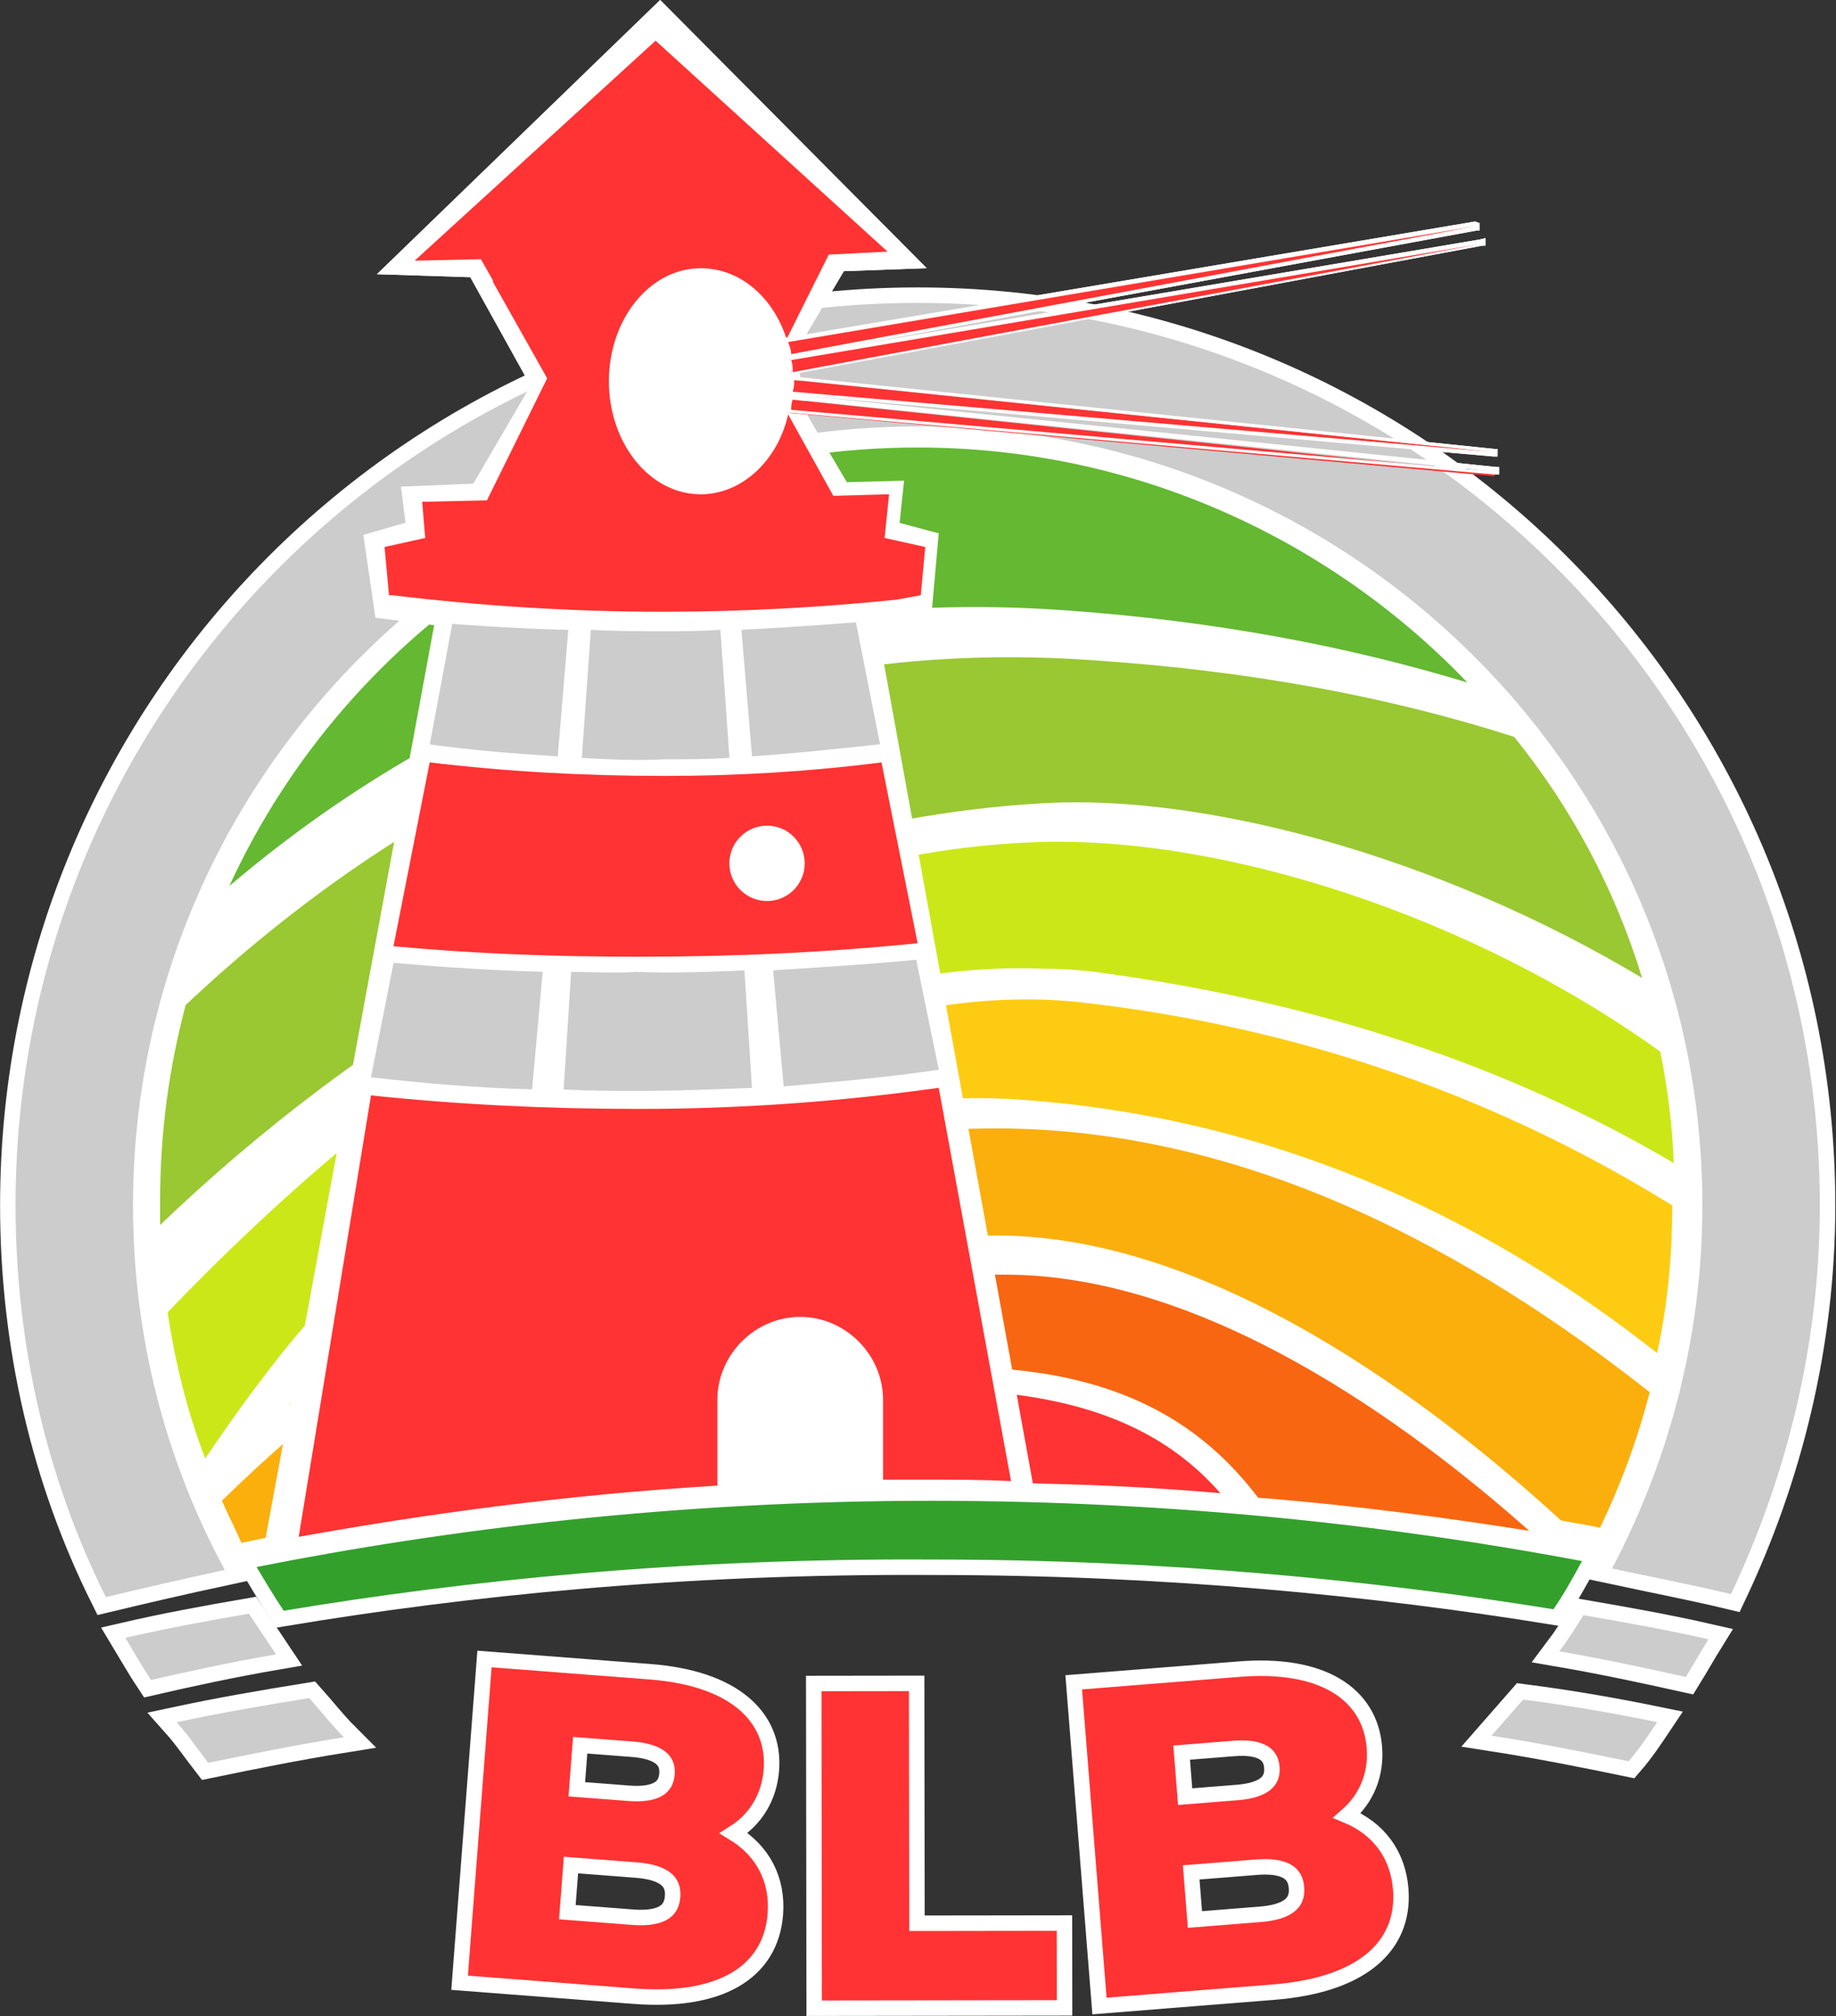
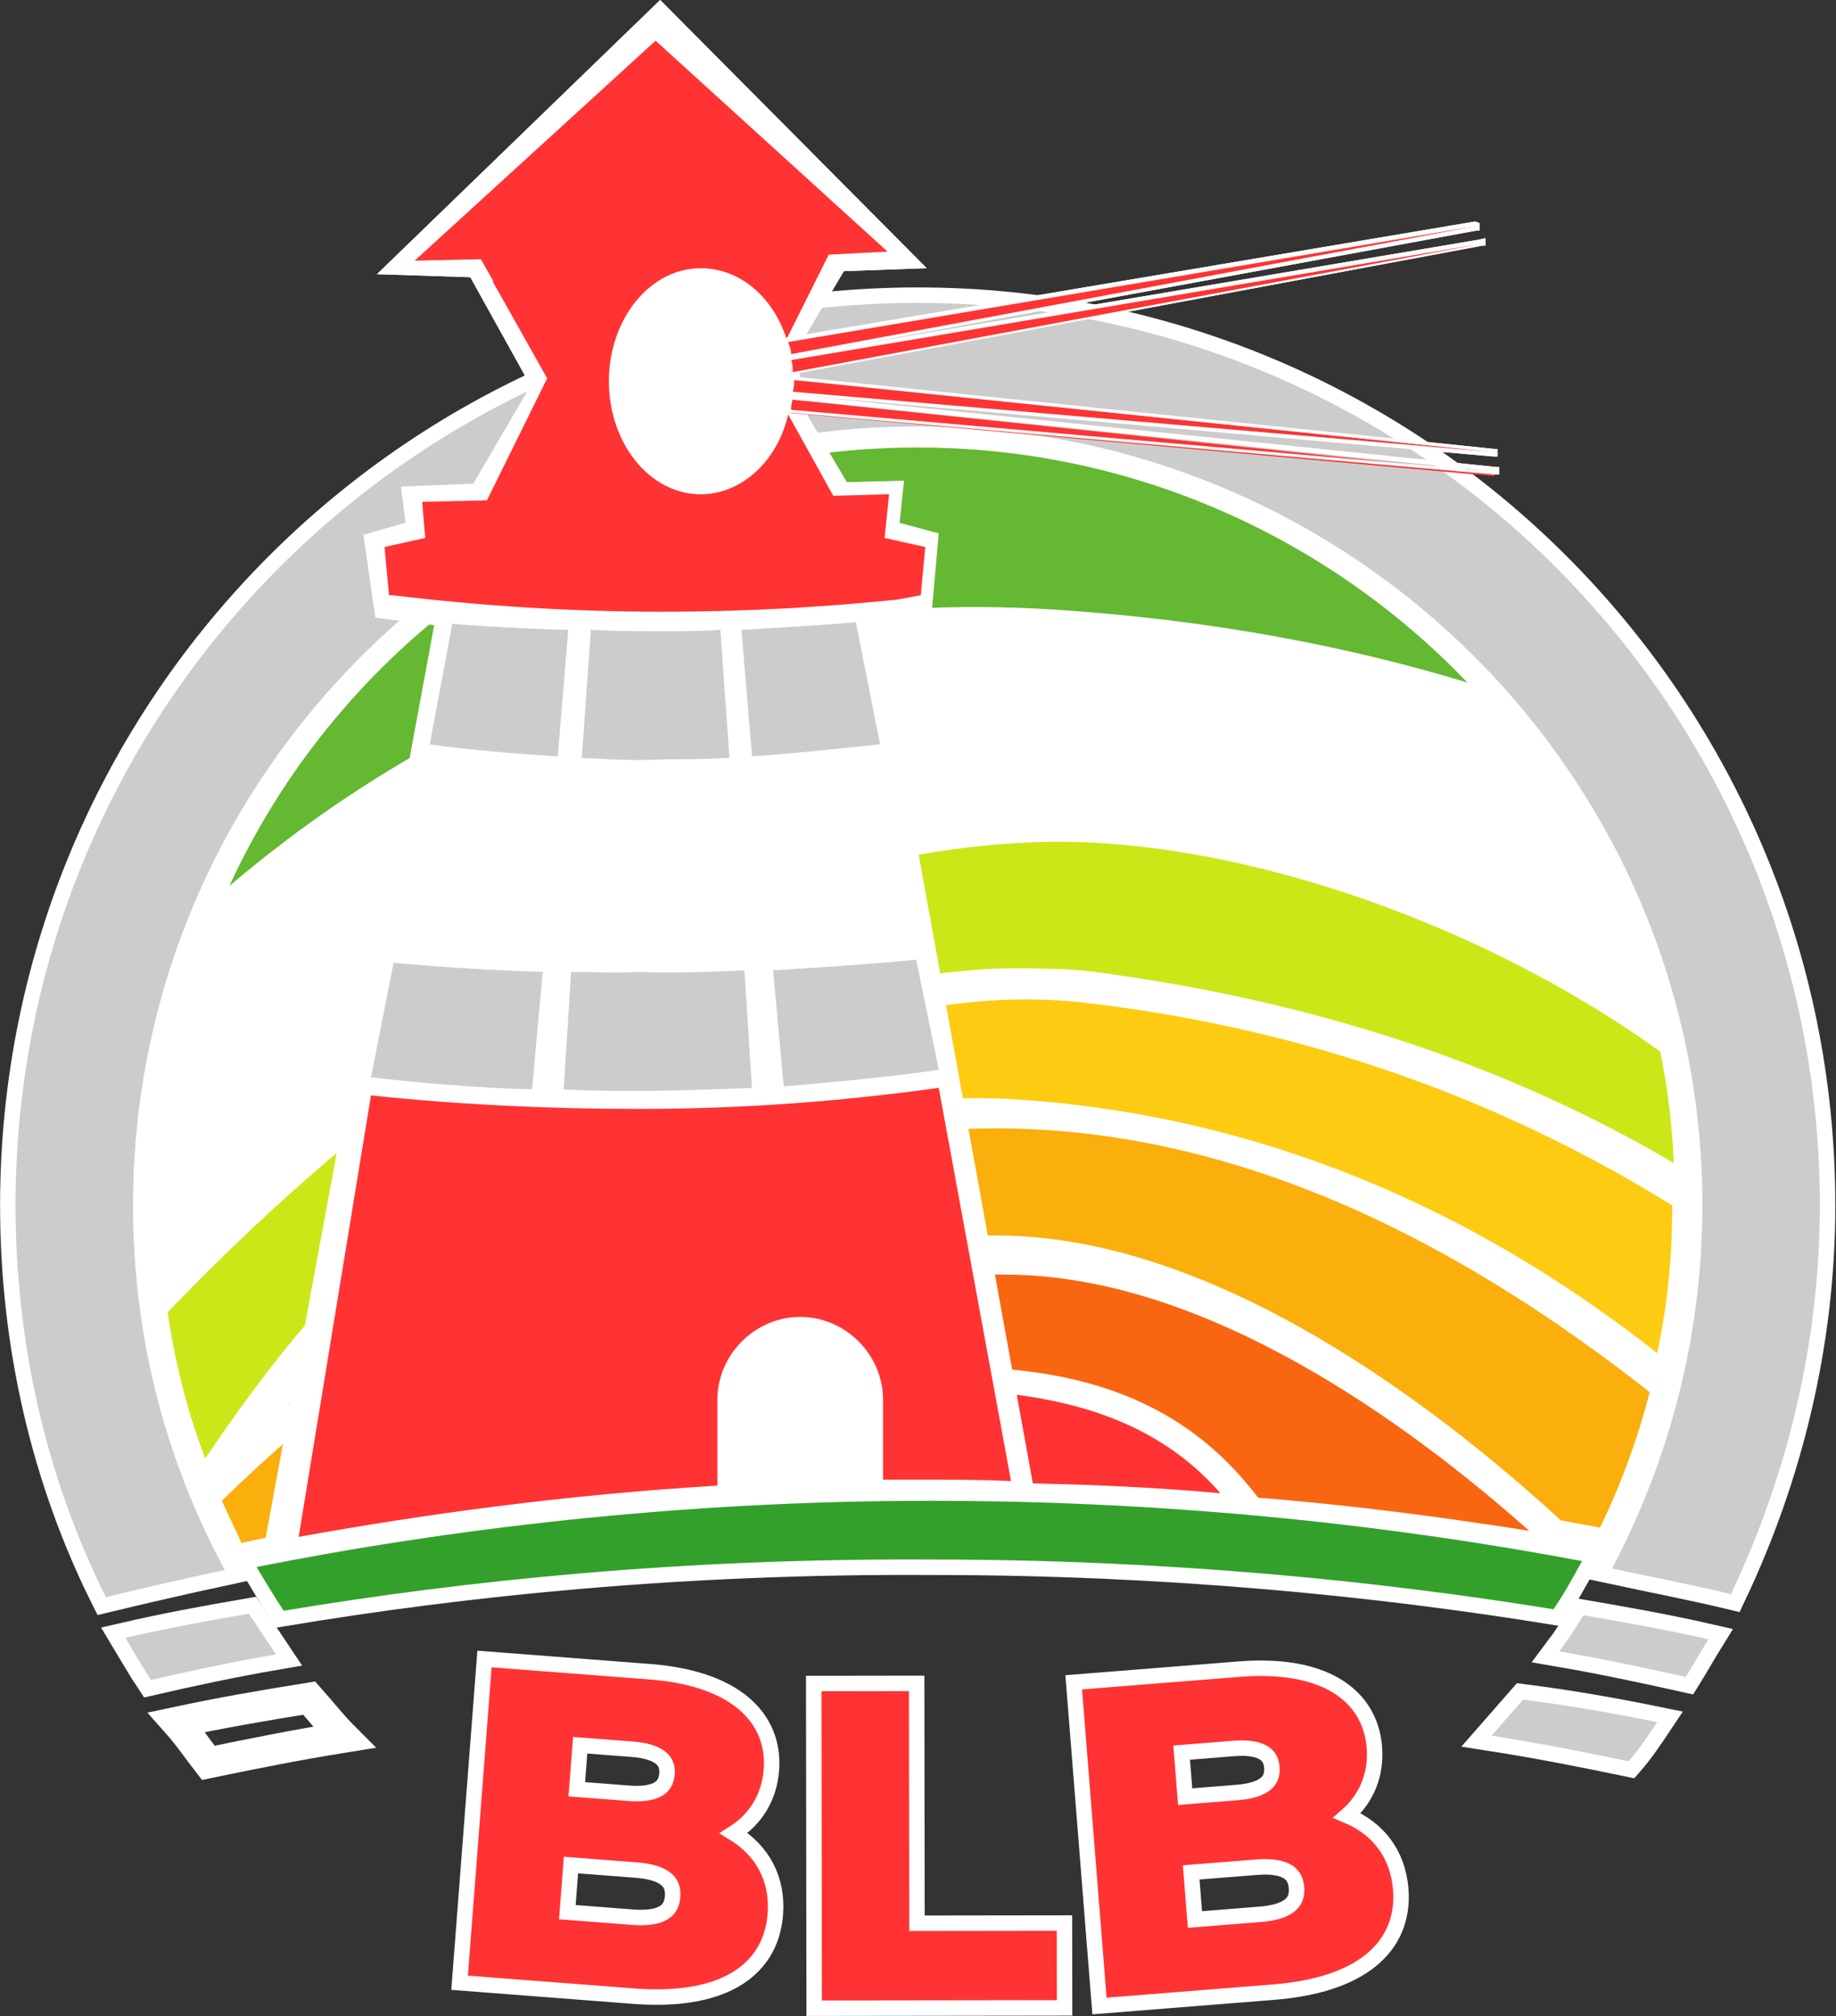
<svg xmlns="http://www.w3.org/2000/svg" width="2374px" height="2606px" viewBox="0 0 2374 2606" version="1.1">
  <rect x="0" y="0" width="2374" height="2606" fill="#333333" stroke="none" />
  <title>Logo BLB</title>
  <desc>Created with Sketch.</desc>
  <g id="Page-1" stroke="none" stroke-width="1" fill="none" fill-rule="evenodd">
    <g id="Background" transform="translate(-13.993, -0.919)">
      <path d="M1534.093,517.119 L2049.693,891.869 L2267.205,1363.833 L2230.598,1838.158 L2242.993,1838.311 C2241.844,1869.781 2235.542,1897.858 2224.087,1922.543 L2223.593,1928.919 L2220.917,1929.032 C2197.908,1973.835 2157.066,2006.897 2098.393,2028.219 C1597.736,1957.426 999.836,1958.06 304.693,2030.119 L304.693,2030.119 L202.457,1995.119 L185.554,1912.268 L144.085,1865.89 L144.085,1255.119 L400.193,791.619 L892.06,517.119 L1534.093,517.119 Z" id="Combined-Shape" fill="#FFFFFF" />
      <g id="logo-copy-background" transform="translate(33.993, 0.919)" fill-rule="nonzero">
        <path d="M152,1558 C152,1003 605.8,551.2 1166.6,551.2 C1725.5,551.2 2181.2,1001.1 2181.2,1558 C2181.2,1727.4 2138.4,1887.1 2064.4,2027.3 C2118.9,2039 2169.6,2048.7 2218.2,2060.4 C2290.3,1908.5 2333.1,1737.1 2333.1,1558 C2333.1,913.4 1811.2,391.5 1166.6,391.5 C522,391.5 0.1,913.4 0.1,1558 C0.1,1739.1 41,1912.4 116.9,2064.3 C165.6,2052.6 216.2,2040.9 270.7,2029.2 C194.8,1889 152,1729.3 152,1558 Z" id="Path" stroke="#FFFFFF" stroke-width="40" />
        <g id="Group-3" transform="translate(142.1, 2085.7)" stroke="#FFFFFF" stroke-width="40">
          <path d="M33.2,85.7 C83.8,74 138.4,62.3 194.8,52.6 C183.1,35.1 171.4,17.5 159.7,0 C103.2,9.7 50.6,19.5 2.84217094e-14,31.2 C11.8,50.7 21.5,68.2 33.2,85.7 Z" id="Path" fill="#CCCCCC" />
          <path d="M107.2,192.8 C163.7,181.1 222.1,169.4 282.5,159.7 C266.9,144.1 253.3,126.6 237.7,109.1 C177.3,118.8 120.9,128.6 66.3,140.3 C81.9,157.8 93.6,175.3 107.2,192.8 Z" id="Path" />
        </g>
        <g id="Group-4" transform="translate(1908.6, 2087.7)" fill="#CCCCCC" stroke="#FFFFFF" stroke-width="40">
          <path d="M118.8,-2.27373675e-13 C109.1,15.6 99.3,31.2 87.6,46.7 C144.1,56.4 198.6,68.1 251.2,79.8 C260.9,64.2 270.7,46.7 280.4,31.1 C229.8,19.5 175.2,9.7 118.8,-2.27373675e-13 Z" id="Path" />
          <path d="M40.9,109 C27.3,124.6 13.6,140.2 0,155.7 C62.3,165.4 120.7,177.1 177.2,188.8 C190.8,173.2 202.5,155.7 214.2,138.2 C157.7,126.6 101.2,116.8 40.9,109 Z" id="Path" />
        </g>
        <g id="Group" transform="translate(187, 578)" stroke="#FFFFFF" stroke-width="40">
          <path d="M33.1,721 C11.7,800.8 0,886.5 0,974.2 C0,983.9 0,995.6 0,1005.4 C239.5,775.6 648.5,487.4 1143.2,460.1 C1347.7,448.4 1649.5,526.3 1916.3,686 C1881.2,571.1 1824.8,465.9 1750.8,374.4 C1593.1,323.8 1411.9,288.7 1201.6,275.1 C699.2,239.9 303.8,465.8 33.1,721 Z" id="Path" />
          <path d="M979.6,0.4 C584.3,0.4 243.5,232.1 89.6,567.1 C346.7,349 701.1,177.6 1168.5,210.7 C1363.2,224.3 1536.6,257.4 1690.4,304.2 C1511.2,117.2 1258.1,0.4 979.6,0.4 Z" id="Path" />
          <path d="M1096.4,1223.4 C977.6,1211.7 891.9,1272.1 833.5,1342.2 C938.7,1338.3 1049.7,1336.4 1166.5,1340.3 C1236.6,1342.2 1304.8,1346.1 1371,1352 C1314.6,1287.7 1232.8,1239 1096.4,1223.4 Z" id="Path" />
          <path d="M79.9,1361.7 C87.7,1379.2 97.4,1398.7 105.2,1416.2 C194.8,1396.7 296.1,1379.2 405.1,1363.6 C541.4,1233.1 800.4,1017 1084.8,1018.9 C1365.2,1020.8 1649.6,1239 1811.2,1387 C1828.7,1390.9 1846.3,1392.8 1861.8,1396.7 C1889.1,1340.2 1910.5,1281.8 1926.1,1221.4 C1698.2,1042.2 1402.2,874.8 1063.4,880.6 C613.5,886.5 233.7,1211.7 79.9,1361.7 Z" id="Path" />
          <path d="M465.5,1375.3 C570.7,1361.7 681.7,1351.9 800.5,1346.1 C866.7,1258.5 966,1178.6 1102.4,1192.3 C1266,1207.9 1357.5,1276 1419.8,1357.8 C1542.5,1367.5 1659.3,1383.1 1770.3,1400.6 C1614.5,1262.3 1351.6,1069.5 1092.6,1069.5 C835.5,1065.7 599.8,1250.7 465.5,1375.3 Z" id="Path" />
          <path d="M208.4,1182.5 C167.5,1225.3 167.5,1239 167.5,1239 L177.2,1242.9 C303.8,1133.8 689.4,810.6 1117.8,843.7 C1462.5,869 1733.2,1011.2 1935.7,1170.9 C1949.3,1108.6 1955.2,1046.3 1955.2,980 C1760.5,859.3 1513.1,756 1203.5,719 C732.3,658.6 251.2,1139.7 208.4,1182.5 Z" id="Path" fill="#FDCC12" />
          <path d="M1129.5,510.6 C677.7,528.1 282.4,833.9 9.7,1118.2 C19.4,1182.5 35,1246.7 58.4,1307.1 C118.8,1217.5 171.4,1151.3 204.5,1116.2 C245.4,1077.3 677.7,654.7 1143.2,674.1 C1168.5,674.1 1195.8,676 1221.1,679.9 C1534.6,722.7 1776.1,818.2 1957.2,925.3 C1955.3,876.6 1949.4,827.9 1939.7,781.2 C1696.3,606.1 1373,500.9 1129.5,510.6 Z" id="Path" />
          <path d="M124.7,1447.4 C136.4,1466.9 148.1,1486.3 159.8,1503.9 C393.5,1465 673.9,1435.7 999.2,1437.7 C1301.1,1437.7 1573.7,1465 1801.6,1502 C1815.2,1482.5 1826.9,1461.1 1838.6,1439.7 C1601,1394.9 1316.7,1361.8 997.3,1361.8 C668,1361.7 370,1398.7 124.7,1447.4 Z" id="Path" />
        </g>
        <path d="M1318.5,1933.8 L1114,808.2 L1184.1,798.5 L1193.8,689.4 L1143.2,675.8 L1149,621.3 L1075,623.2 L1024.4,537.5 L1008.8,455.7 L1071.1,350.5 L1178.2,346.6 L833.6,0 L467.4,354.4 L588.1,358.3 L666,498.5 L592,625.1 L498.5,629 L504.3,675.7 L449.8,691.3 L465.4,798.4 L541.4,808.1 L319.4,2009.7 C560.9,1963 849.1,1927.9 1168.5,1927.9 C1221.1,1931.9 1269.8,1933.8 1318.5,1933.8 Z" id="Path" fill="#FFFFFF" />
        <g id="Group" transform="translate(997, 510)" fill="#FFFFFF">
          <path d="M8,6.1 L915.5,99.6 L915.5,99.6 L6,19.7 C6,15.8 6,11.9 8,6.1 L8,6.1 Z M4.1,0.2 L4.1,4.1 C4.1,8 2.2,13.8 2.2,17.7 L0.3,23.5 L6.1,23.5 L915.6,103.3 L921.4,103.3 L921.4,97.5 L921.4,93.6 L917.5,93.6 L10,0.1 L4.1,0.1 L4.1,0.2 Z" id="Shape" />
        </g>
        <g id="Group" transform="translate(991, 286)" fill="#FFFFFF">
          <path d="M898.1,6.1 L898.1,6.1 L12,171.7 C12,165.9 10.1,162 8.1,156.1 L898.1,6.1 L898.1,6.1 Z M896.2,0.3 L6.2,150.3 L0.4,150.3 L2.3,156.1 C4.2,160 4.2,165.8 6.2,171.7 L6.2,175.6 L10.1,175.6 L898.1,12 L902,12 L902,8.1 L902,2.3 L896.2,0.3 L896.2,0.3 Z" id="Shape" />
        </g>
        <g id="Group" transform="translate(1001, 307)" fill="#FFFFFF">
          <path d="M892,8.5 L892,8.5 L4,174 C4,168.2 4,164.3 2.1,158.4 L892,8.5 L892,8.5 Z M892,2.6 L4,152.6 L0.1,152.6 L0.1,156.5 C0.1,162.3 2,166.2 2,172.1 L2,177.9 L7.8,176 L895.8,10.5 L899.7,10.5 L899.7,6.6 L899.7,0.8 L892,2.6 L892,2.6 Z" id="Shape" />
        </g>
        <g id="Group" transform="translate(1001, 486)" fill="#FFFFFF">
          <path d="M5.9,4.8 L909.5,98.3 L909.5,98.3 L4,20.3 C5.9,14.5 5.9,10.6 5.9,4.8 L5.9,4.8 Z M0.1,0.9 L0.1,6.7 C0.1,10.6 0.1,16.4 0.1,20.3 L0.1,24.2 L4,24.2 L909.6,104 L915.4,104 L915.4,98.2 L915.4,94.3 L911.5,94.3 L5.9,0.8 L0.1,0.8 L0.1,0.9 Z" id="Shape" />
        </g>
      </g>
    </g>
    <g id="logo" transform="translate(20, 0)">
      <polygon id="Path" points="1207.5 479.1 1207.5 481 1205.5 479.1" />
      <path d="M2027.4,2087.7 C2017.7,2103.3 2007.9,2118.9 1996.2,2134.4 C2052.7,2144.1 2107.2,2155.8 2159.8,2167.5 C2169.5,2151.9 2179.3,2134.4 2189,2118.8 C2138.4,2107.2 2083.8,2097.4 2027.4,2087.7 Z" id="Path" fill="#CCCCCC" fill-rule="nonzero" />
      <path d="M152,1558 C152,1003 605.8,551.2 1166.6,551.2 C1725.5,551.2 2181.2,1001.1 2181.2,1558 C2181.2,1727.4 2138.4,1887.1 2064.4,2027.3 C2118.9,2039 2169.6,2048.7 2218.2,2060.4 C2290.3,1908.5 2333.1,1737.1 2333.1,1558 C2333.1,913.4 1811.2,391.5 1166.6,391.5 C522,391.5 0.1,913.4 0.1,1558 C0.1,1739.1 41,1912.4 116.9,2064.3 C165.6,2052.6 216.2,2040.9 270.7,2029.2 C194.8,1889 152,1729.3 152,1558 Z" id="Path" fill="#CCCCCC" fill-rule="nonzero" />
      <path d="M175.3,2171.4 C225.9,2159.7 280.5,2148 336.9,2138.3 C325.2,2120.8 313.5,2103.2 301.8,2085.7 C245.3,2095.4 192.7,2105.2 142.1,2116.9 C153.9,2136.4 163.6,2153.9 175.3,2171.4 Z" id="Path" fill="#CCCCCC" fill-rule="nonzero" />
      <path d="M1949.5,2196.7 C1935.9,2212.3 1922.2,2227.9 1908.6,2243.4 C1970.9,2253.1 2029.3,2264.8 2085.8,2276.5 C2099.4,2260.9 2111.1,2243.4 2122.8,2225.9 C2066.3,2214.3 2009.8,2204.5 1949.5,2196.7 Z" id="Path" fill="#CCCCCC" fill-rule="nonzero" />
-       <path d="M249.3,2278.5 C305.8,2266.8 364.2,2255.1 424.6,2245.4 C409,2229.8 395.4,2212.3 379.8,2194.8 C319.4,2204.5 263,2214.3 208.4,2226 C224,2243.5 235.7,2261 249.3,2278.5 Z" id="Path" fill="#CCCCCC" fill-rule="nonzero" />
      <g id="Group" transform="translate(187, 578)">
        <path d="M1084.8,1018.9 C800.5,1017 541.5,1233.1 407.1,1363.6 C298,1379.2 196.8,1396.7 107.2,1416.2 C113,1425.9 118.9,1437.6 124.7,1447.4 C370.1,1398.7 670,1359.8 999.1,1361.7 C1318.5,1361.7 1602.8,1394.8 1840.4,1439.6 C1848.2,1426 1856,1410.4 1863.8,1394.8 C1846.3,1390.9 1828.7,1389 1813.2,1385.1 C1649.5,1239 1365.2,1018.9 1084.8,1018.9 Z M1166.5,1340.3 C1051.6,1336.4 940.6,1338.4 833.5,1342.2 C890,1274 975.7,1211.7 1096.4,1223.4 C1232.7,1237 1314.5,1287.7 1371,1350 C1304.8,1346.1 1236.7,1342.2 1166.5,1340.3 Z M1421.7,1355.8 C1359.4,1276 1267.9,1207.8 1104.3,1190.3 C968,1176.7 868.7,1256.5 802.4,1344.1 C683.6,1349.9 570.7,1361.6 467.4,1373.3 C599.8,1250.6 837.4,1065.6 1094.5,1065.6 C1353.5,1067.5 1614.5,1258.4 1772.2,1396.7 C1661.2,1381.2 1544.4,1365.6 1421.7,1355.8 Z" id="Shape" />
-         <path d="M33.1,721 C11.7,800.8 0,886.5 0,974.2 C0,983.9 0,995.6 0,1005.4 C239.5,775.6 648.5,487.4 1143.2,460.1 C1347.7,448.4 1649.5,526.3 1916.3,686 C1881.2,571.1 1824.8,465.9 1750.8,374.4 C1593.1,323.8 1411.9,288.7 1201.6,275.1 C699.2,239.9 303.8,465.8 33.1,721 Z" id="Path" fill="#99C832" fill-rule="nonzero" />
        <path d="M979.6,0.4 C584.3,0.4 243.5,232.1 89.6,567.1 C346.7,349 701.1,177.6 1168.5,210.7 C1363.2,224.3 1536.6,257.4 1690.4,304.2 C1511.2,117.2 1258.1,0.4 979.6,0.4 Z" id="Path" fill="#64B832" fill-rule="nonzero" />
        <path d="M1096.4,1223.4 C977.6,1211.7 891.9,1272.1 833.5,1342.2 C938.7,1338.3 1049.7,1336.4 1166.5,1340.3 C1236.6,1342.2 1304.8,1346.1 1371,1352 C1314.6,1287.7 1232.8,1239 1096.4,1223.4 Z" id="Path" fill="#FF3333" fill-rule="nonzero" />
        <path d="M79.9,1361.7 C87.7,1379.2 97.4,1398.7 105.2,1416.2 C194.8,1396.7 296.1,1379.2 405.1,1363.6 C541.4,1233.1 800.4,1017 1084.8,1018.9 C1365.2,1020.8 1649.6,1239 1811.2,1387 C1828.7,1390.9 1846.3,1392.8 1861.8,1396.7 C1889.1,1340.2 1910.5,1281.8 1926.1,1221.4 C1698.2,1042.2 1402.2,874.8 1063.4,880.6 C613.5,886.5 233.7,1211.7 79.9,1361.7 Z" id="Path" fill="#FBAF0C" fill-rule="nonzero" />
        <path d="M465.5,1375.3 C570.7,1361.7 681.7,1351.9 800.5,1346.1 C866.7,1258.5 966,1178.6 1102.4,1192.3 C1266,1207.9 1357.5,1276 1419.8,1357.8 C1542.5,1367.5 1659.3,1383.1 1770.3,1400.6 C1614.5,1262.3 1351.6,1069.5 1092.6,1069.5 C835.5,1065.7 599.8,1250.7 465.5,1375.3 Z" id="Path" fill="#F96611" fill-rule="nonzero" />
        <path d="M208.4,1182.5 C167.5,1225.3 167.5,1239 167.5,1239 L177.2,1242.9 C303.8,1133.8 689.4,810.6 1117.8,843.7 C1462.5,869 1733.2,1011.2 1935.7,1170.9 C1949.3,1108.6 1955.2,1046.3 1955.2,980 C1760.5,859.3 1513.1,756 1203.5,719 C732.3,658.6 251.2,1139.7 208.4,1182.5 Z" id="Path" fill="#FDCC12" fill-rule="nonzero" />
        <path d="M124.7,1447.4 C136.4,1466.9 148.1,1486.3 159.8,1503.9 C393.5,1465 673.9,1435.7 999.2,1437.7 C1301.1,1437.7 1573.7,1465 1801.6,1502 C1815.2,1482.5 1826.9,1461.1 1838.6,1439.7 C1601,1394.9 1316.7,1361.8 997.3,1361.8 C668,1361.7 370,1398.7 124.7,1447.4 Z" id="Path" fill="#33A02C" fill-rule="nonzero" />
        <path d="M1129.5,510.6 C677.7,528.1 282.4,833.9 9.7,1118.2 C19.4,1182.5 35,1246.7 58.4,1307.1 C118.8,1217.5 171.4,1151.3 204.5,1116.2 C245.4,1077.3 677.7,654.7 1143.2,674.1 C1168.5,674.1 1195.8,676 1221.1,679.9 C1534.6,722.7 1776.1,818.2 1957.2,925.3 C1955.3,876.6 1949.4,827.9 1939.7,781.2 C1696.3,606.1 1373,500.9 1129.5,510.6 Z" id="Path" fill="#CCE718" fill-rule="nonzero" />
      </g>
      <path d="M1318.5,1933.8 L1114,808.2 L1184.1,798.5 L1193.8,689.4 L1143.2,675.8 L1149,621.3 L1075,623.2 L1024.4,537.5 L1008.8,455.7 L1071.1,350.5 L1178.2,346.6 L833.6,0 L467.4,354.4 L588.1,358.3 L666,498.5 L592,625.1 L498.5,629 L504.3,675.7 L449.8,691.3 L465.4,798.4 L541.4,808.1 L319.4,2009.7 C560.9,1963 849.1,1927.9 1168.5,1927.9 C1221.1,1931.9 1269.8,1933.8 1318.5,1933.8 Z" id="Path" fill="#FFFFFF" fill-rule="nonzero" />
      <path d="M1129.6,638.8 L1123.8,695.3 L1176.4,707 L1170.6,769.3 L1139.4,775.1 C1044,784.8 942.7,790.7 837.5,790.7 C716.8,790.7 599.9,782.9 487,769.3 L483,769.3 L477.2,707 L529.8,695.3 L525.9,648.6 L609.6,646.7 L687.5,489 L617.4,364.4 L617.4,362.5 L617.4,362.5 L601.8,335 L518.1,336.9 L516.2,336.9 L827.7,52.6 L1127.6,325.2 L1051.6,329.1 L997.1,438.2 C979.6,383.7 936.7,346.7 886.1,346.7 C819.9,346.7 767.3,412.9 767.3,492.8 C767.3,572.7 819.9,638.9 886.1,638.9 C938.7,638.9 985.4,596.1 999.1,535.7 L1057.5,640.9" id="Path" fill="#FF3333" fill-rule="nonzero" />
-       <path d="M535.6,985.4 C633,997.1 734.2,1002.9 839.4,1002.9 C934.8,1002.9 1028.3,997.1 1119.8,985.4 L1166.5,1219.1 C1051.6,1230.8 932.8,1236.6 806.2,1236.6 C697.1,1236.6 592,1232.7 488.8,1223 L535.6,985.4 Z" id="Path" fill="#FF3333" fill-rule="nonzero" />
      <path d="M1086.7,804.3 L1117.9,962 C1063.4,967.8 1008.8,973.7 952.4,977.6 L938.7,814 C1016.6,810.1 1086.7,804.3 1086.7,804.3 Z" id="Path" fill="#CCCCCC" fill-rule="nonzero" />
      <path d="M732.3,979.6 L744,814 C775.2,815.9 806.3,815.9 837.5,815.9 C860.9,815.9 886.2,815.9 911.5,814 L923.2,979.5 C895.9,981.4 868.7,981.4 839.5,981.4 C802.4,983.5 767.4,981.5 732.3,979.6 Z" id="Path" fill="#CCCCCC" fill-rule="nonzero" />
      <path d="M564.8,806.3 C564.8,806.3 633,812.1 714.8,814.1 L701.2,977.7 C644.7,973.8 590.2,969.9 535.7,962.1 L564.8,806.3 Z" id="Path" fill="#CCCCCC" fill-rule="nonzero" />
      <path d="M1193.9,1382.7 C1127.7,1392.4 1061.5,1398.3 993.3,1404.1 L979.7,1254.1 C1044,1250.2 1104.3,1246.3 1164.7,1240.5 L1193.9,1382.7 Z" id="Path" fill="#CCCCCC" fill-rule="nonzero" />
      <path d="M942.6,1254.2 L952.3,1406.1 C903.6,1408 854.9,1410 806.2,1410 C773.1,1410 741.9,1410 708.8,1408.1 L718.5,1256.2 C747.7,1256.2 775,1258.1 804.2,1256.2 C851.1,1258.1 897.8,1256.1 942.6,1254.2 Z" id="Path" fill="#CCCCCC" fill-rule="nonzero" />
      <path d="M459.7,1392.4 L488.9,1244.4 C551.2,1250.2 615.5,1254.1 681.7,1256.1 L668,1408 C596,1406.1 527.8,1400.2 459.7,1392.4 Z" id="Path" fill="#CCCCCC" fill-rule="nonzero" />
      <g id="Group" transform="translate(997, 510)" fill-rule="nonzero">
        <path d="M2.1,23.6 L2.1,21.7 C4,17.8 4,12 4,8.1 L4,6.2 L915.4,101.6 L915.4,105.5 L2.1,23.6 Z" id="Path" fill="#FF3333" />
        <path d="M8,6.1 L915.5,99.6 L915.5,99.6 L6,19.7 C6,15.8 6,11.9 8,6.1 L8,6.1 Z M4.1,0.2 L4.1,4.1 C4.1,8 2.2,13.8 2.2,17.7 L0.3,23.5 L6.1,23.5 L915.6,103.3 L921.4,103.3 L921.4,97.5 L921.4,93.6 L917.5,93.6 L10,0.1 L4.1,0.1 L4.1,0.2 Z" id="Shape" fill="#FFFFFF" />
      </g>
      <g id="Group" transform="translate(991, 286)" fill-rule="nonzero">
        <path d="M10.1,171.7 C10.1,165.9 8.2,162 6.2,156.1 L6.2,154.2 L900,2.2 L900,6.1 L898.1,8 L10.1,173.5 L10.1,171.7 Z" id="Path" fill="#FF3333" />
        <path d="M898.1,6.1 L898.1,6.1 L12,171.7 C12,165.9 10.1,162 8.1,156.1 L898.1,6.1 L898.1,6.1 Z M896.2,0.3 L6.2,150.3 L0.4,150.3 L2.3,156.1 C4.2,160 4.2,165.8 6.2,171.7 L6.2,175.6 L10.1,175.6 L898.1,12 L902,12 L902,8.1 L902,2.3 L896.2,0.3 L896.2,0.3 Z" id="Shape" fill="#FFFFFF" />
      </g>
      <g id="Group" transform="translate(1001, 307)" fill-rule="nonzero">
        <path d="M2,174 C2,168.2 2,164.3 0.1,158.4 L0.1,156.5 L894,4.6 L894,8.5 L892.1,10.4 L2,176 L2,174 Z" id="Path" fill="#FF3333" />
        <path d="M892,8.5 L892,8.5 L4,174 C4,168.2 4,164.3 2.1,158.4 L892,8.5 L892,8.5 Z M892,2.6 L4,152.6 L0.1,152.6 L0.1,156.5 C0.1,162.3 2,166.2 2,172.1 L2,177.9 L7.8,176 L895.8,10.5 L899.7,10.5 L899.7,6.6 L899.7,0.8 L892,2.6 L892,2.6 Z" id="Shape" fill="#FFFFFF" />
      </g>
      <g id="Group" transform="translate(1001, 486)" fill-rule="nonzero">
        <path d="M909.5,102.1 L2,22.3 L2,20.4 C2,16.5 2,10.7 2,6.8 L2,4.9 L911.5,98.4 L911.5,102.3 L909.5,102.3 L909.5,102.1 Z" id="Path" fill="#FF3333" />
        <path d="M5.9,4.8 L909.5,98.3 L909.5,98.3 L4,20.3 C5.9,14.5 5.9,10.6 5.9,4.8 L5.9,4.8 Z M0.1,0.9 L0.1,6.7 C0.1,10.6 0.1,16.4 0.1,20.3 L0.1,24.2 L4,24.2 L909.6,104 L915.4,104 L915.4,98.2 L915.4,94.3 L911.5,94.3 L5.9,0.8 L0.1,0.8 L0.1,0.9 Z" id="Shape" fill="#FFFFFF" />
      </g>
      <circle id="Oval" fill="#FFFFFF" fill-rule="nonzero" cx="971.8" cy="1115.9" r="48.7" />
      <path d="M1014.7,1702.1 C956.3,1702.1 907.6,1750.8 907.6,1809.2 L907.6,1918.3 C977.7,1914.4 1049.8,1912.5 1121.8,1910.5 L1121.8,1807.3 C1121.8,1750.8 1075.1,1702.1 1014.7,1702.1 Z" id="Path" />
      <path d="M907.6,1809.2 C907.6,1750.8 956.3,1702.1 1014.7,1702.1 C1073.1,1702.1 1121.8,1750.8 1121.8,1809.2 L1121.8,1912.4 C1137.4,1912.4 1154.9,1912.4 1170.5,1912.4 C1209.4,1912.4 1248.4,1912.4 1287.3,1914.3 L1193.8,1406 C1069.2,1423.5 940.6,1433.3 806.3,1433.3 C685.6,1433.3 570.7,1427.5 459.7,1415.8 L366.2,1986.4 C527.8,1957.2 710.9,1931.9 907.6,1920.2 L907.6,1809.2 L907.6,1809.2 Z" id="Path" fill="#FF3333" fill-rule="nonzero" />
    </g>
    <g id="Schriftzug" transform="translate(-4038, 2155)" fill="#FF3333" fill-rule="nonzero" stroke="#FFFFFF" stroke-width="20">
      <g id="BLD-Schrift-mehr-spacing-path" transform="translate(4643, 0)">
        <path d="M852.764,216.325 C815.252,193.287 795.592,156.417 799.05,111.48 C801.95,73.777 820.125,44.556 852.098,26.296 C883.499,8.362 927.489,1.376 982.161,5.582 L1207.333,22.906 L1175.138,441.37 L961.352,424.922 C908.575,420.861 867.748,407.077 840.682,384.584 C814.013,362.421 801.525,332.394 804.171,297.997 C806.864,262.993 824.146,234.395 852.764,216.325 Z M1051.409,329.897 L1055.788,272.98 L988.331,267.79 C971.387,266.487 958.802,268.371 950.758,272.974 C943.666,277.033 939.895,283.35 939.158,292.92 C938.446,302.183 941.194,308.843 947.569,313.876 C954.85,319.623 967.033,323.405 983.952,324.707 L1051.409,329.897 Z M1063.322,175.043 L1068.008,114.141 L983.472,107.637 C965.805,106.277 952.689,108.182 944.271,112.94 C936.718,117.21 932.687,123.95 931.891,134.299 C931.094,144.649 934.047,151.927 940.858,157.301 C948.449,163.291 961.119,167.179 978.786,168.539 L1063.322,175.043 Z M615.945,99.808 L425.231,100.058 L425.088,-9.589 L748.859,-10.013 L749.41,409.687 L616.352,409.861 L615.945,99.808 Z M59.787,239.073 C19.146,222.152 -6.01,188.79 -9.587,143.862 C-12.588,106.168 0.819,74.474 29.561,51.462 C57.79,28.861 100.157,15.115 154.817,10.764 L379.943,-7.158 L413.25,411.218 L199.508,428.234 C146.741,432.435 104.267,425.17 74.031,407.163 C44.239,389.419 27.231,361.701 24.493,327.312 C21.707,292.315 34.328,261.375 59.787,239.073 Z M273.683,320.354 L269.152,263.449 L201.71,268.818 C184.77,270.167 172.631,273.987 165.401,279.785 C159.027,284.898 156.284,291.725 157.046,301.293 C157.783,310.555 161.534,316.706 168.615,320.685 C176.701,325.229 189.324,327.07 206.24,325.723 L273.683,320.354 Z M261.357,165.532 L256.51,104.643 L171.991,111.371 C154.328,112.777 141.668,116.699 134.093,122.709 C127.297,128.102 124.363,135.388 125.187,145.735 C126.01,156.082 130.06,162.812 137.624,167.061 C146.054,171.797 159.175,173.667 176.839,172.261 L261.357,165.532 Z" id="BLB" transform="translate(598.298, 215.316) scale(-1, -1) rotate(-360) translate(-598.298, -215.316) " />
      </g>
    </g>
  </g>
</svg>